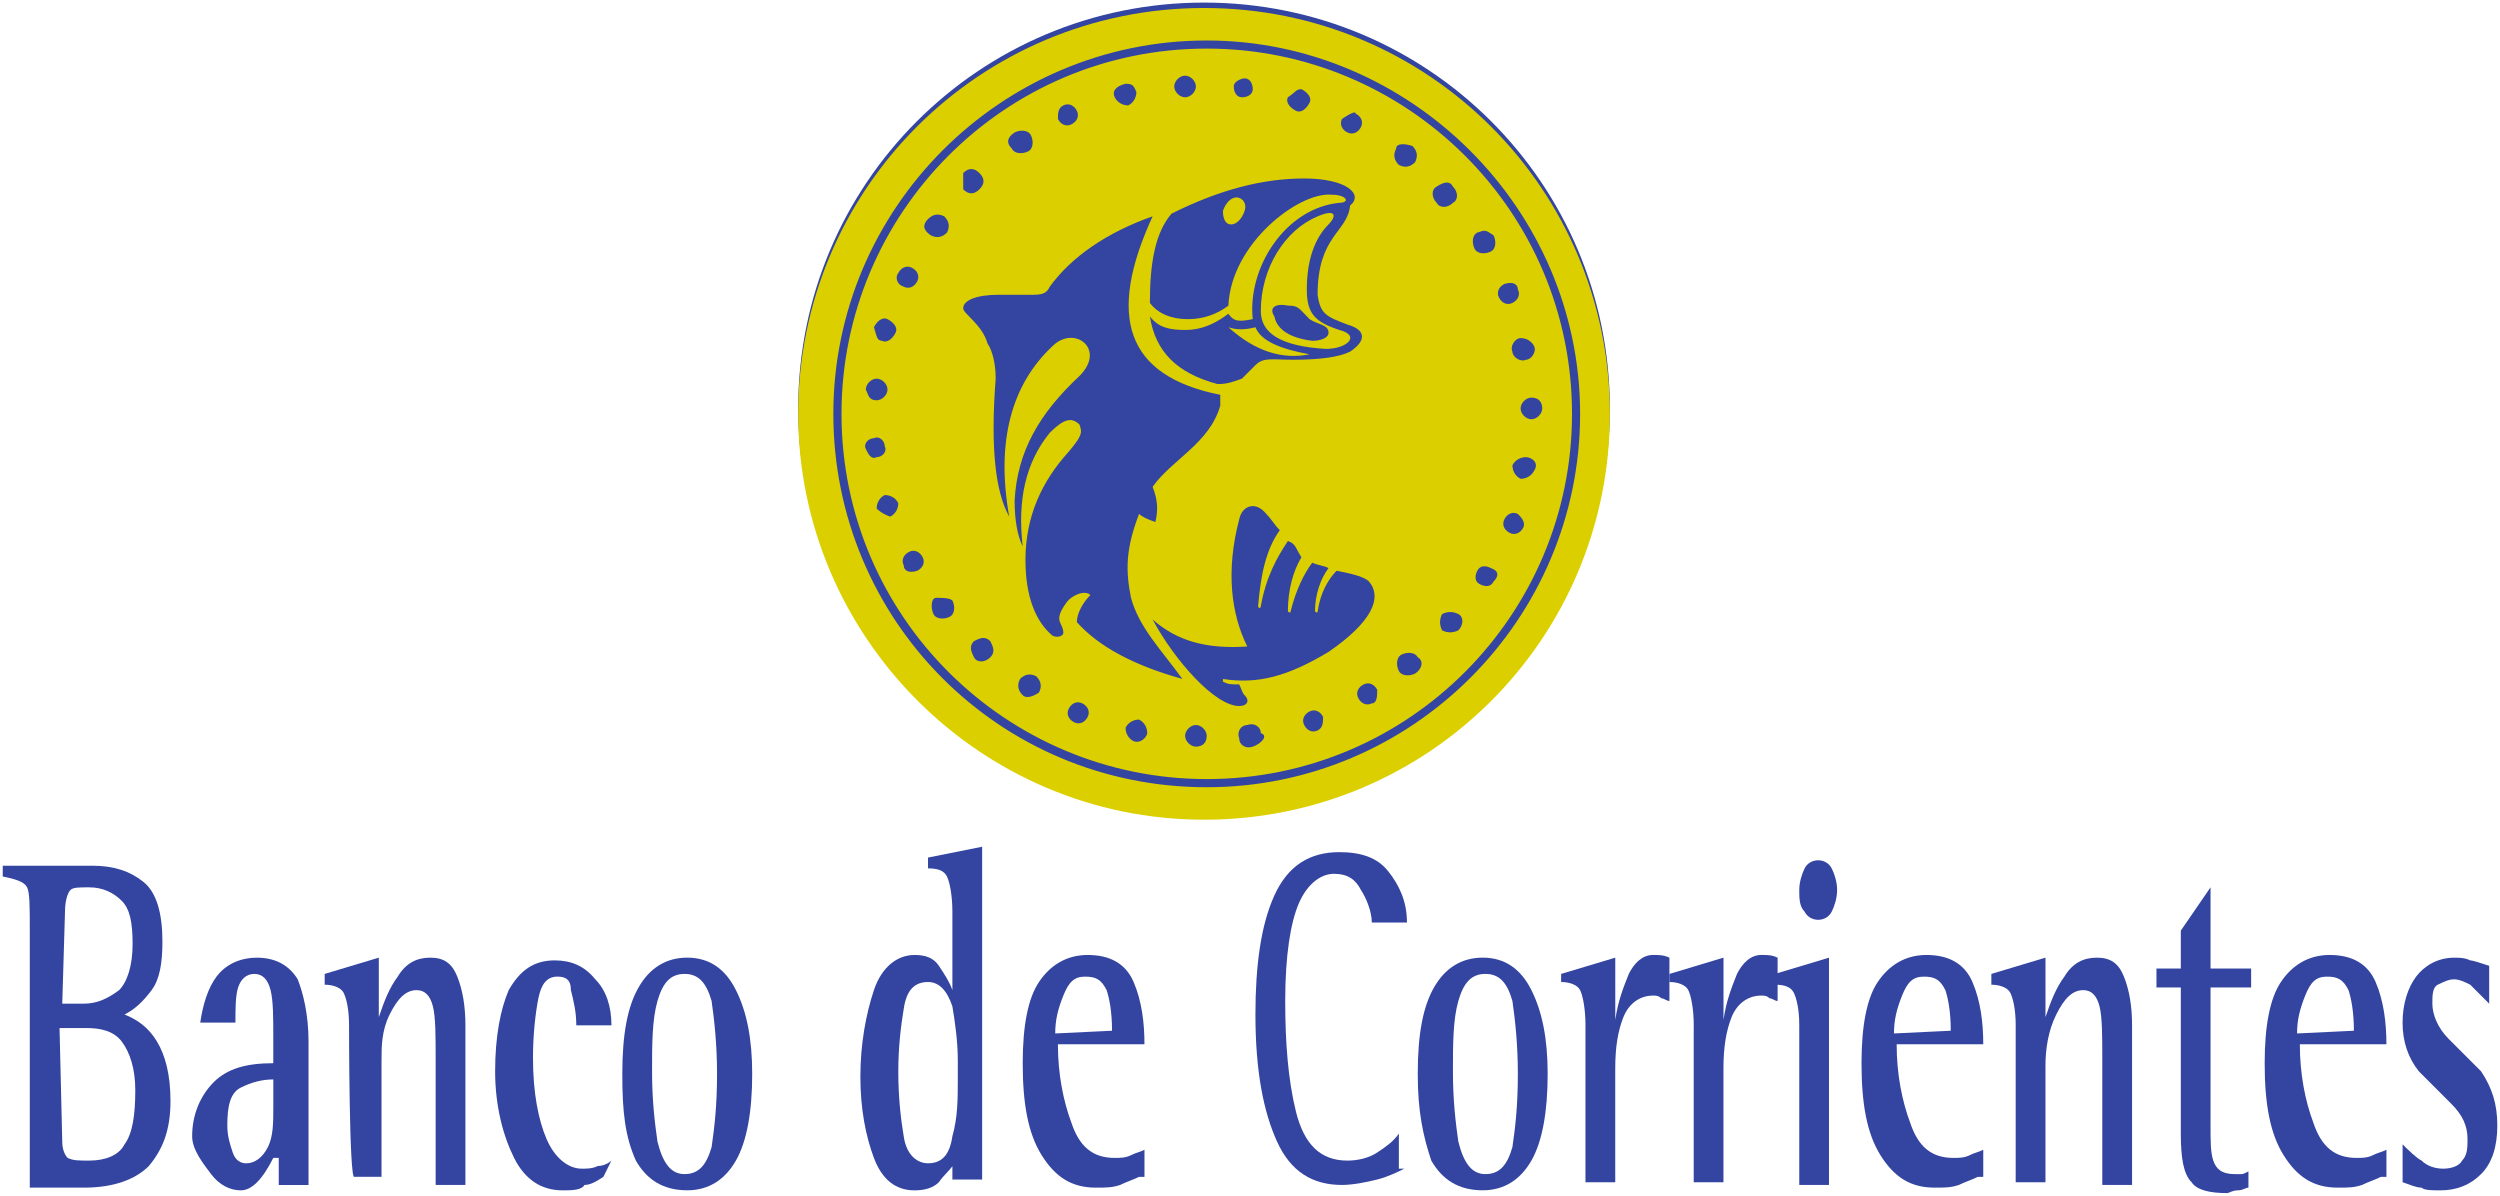
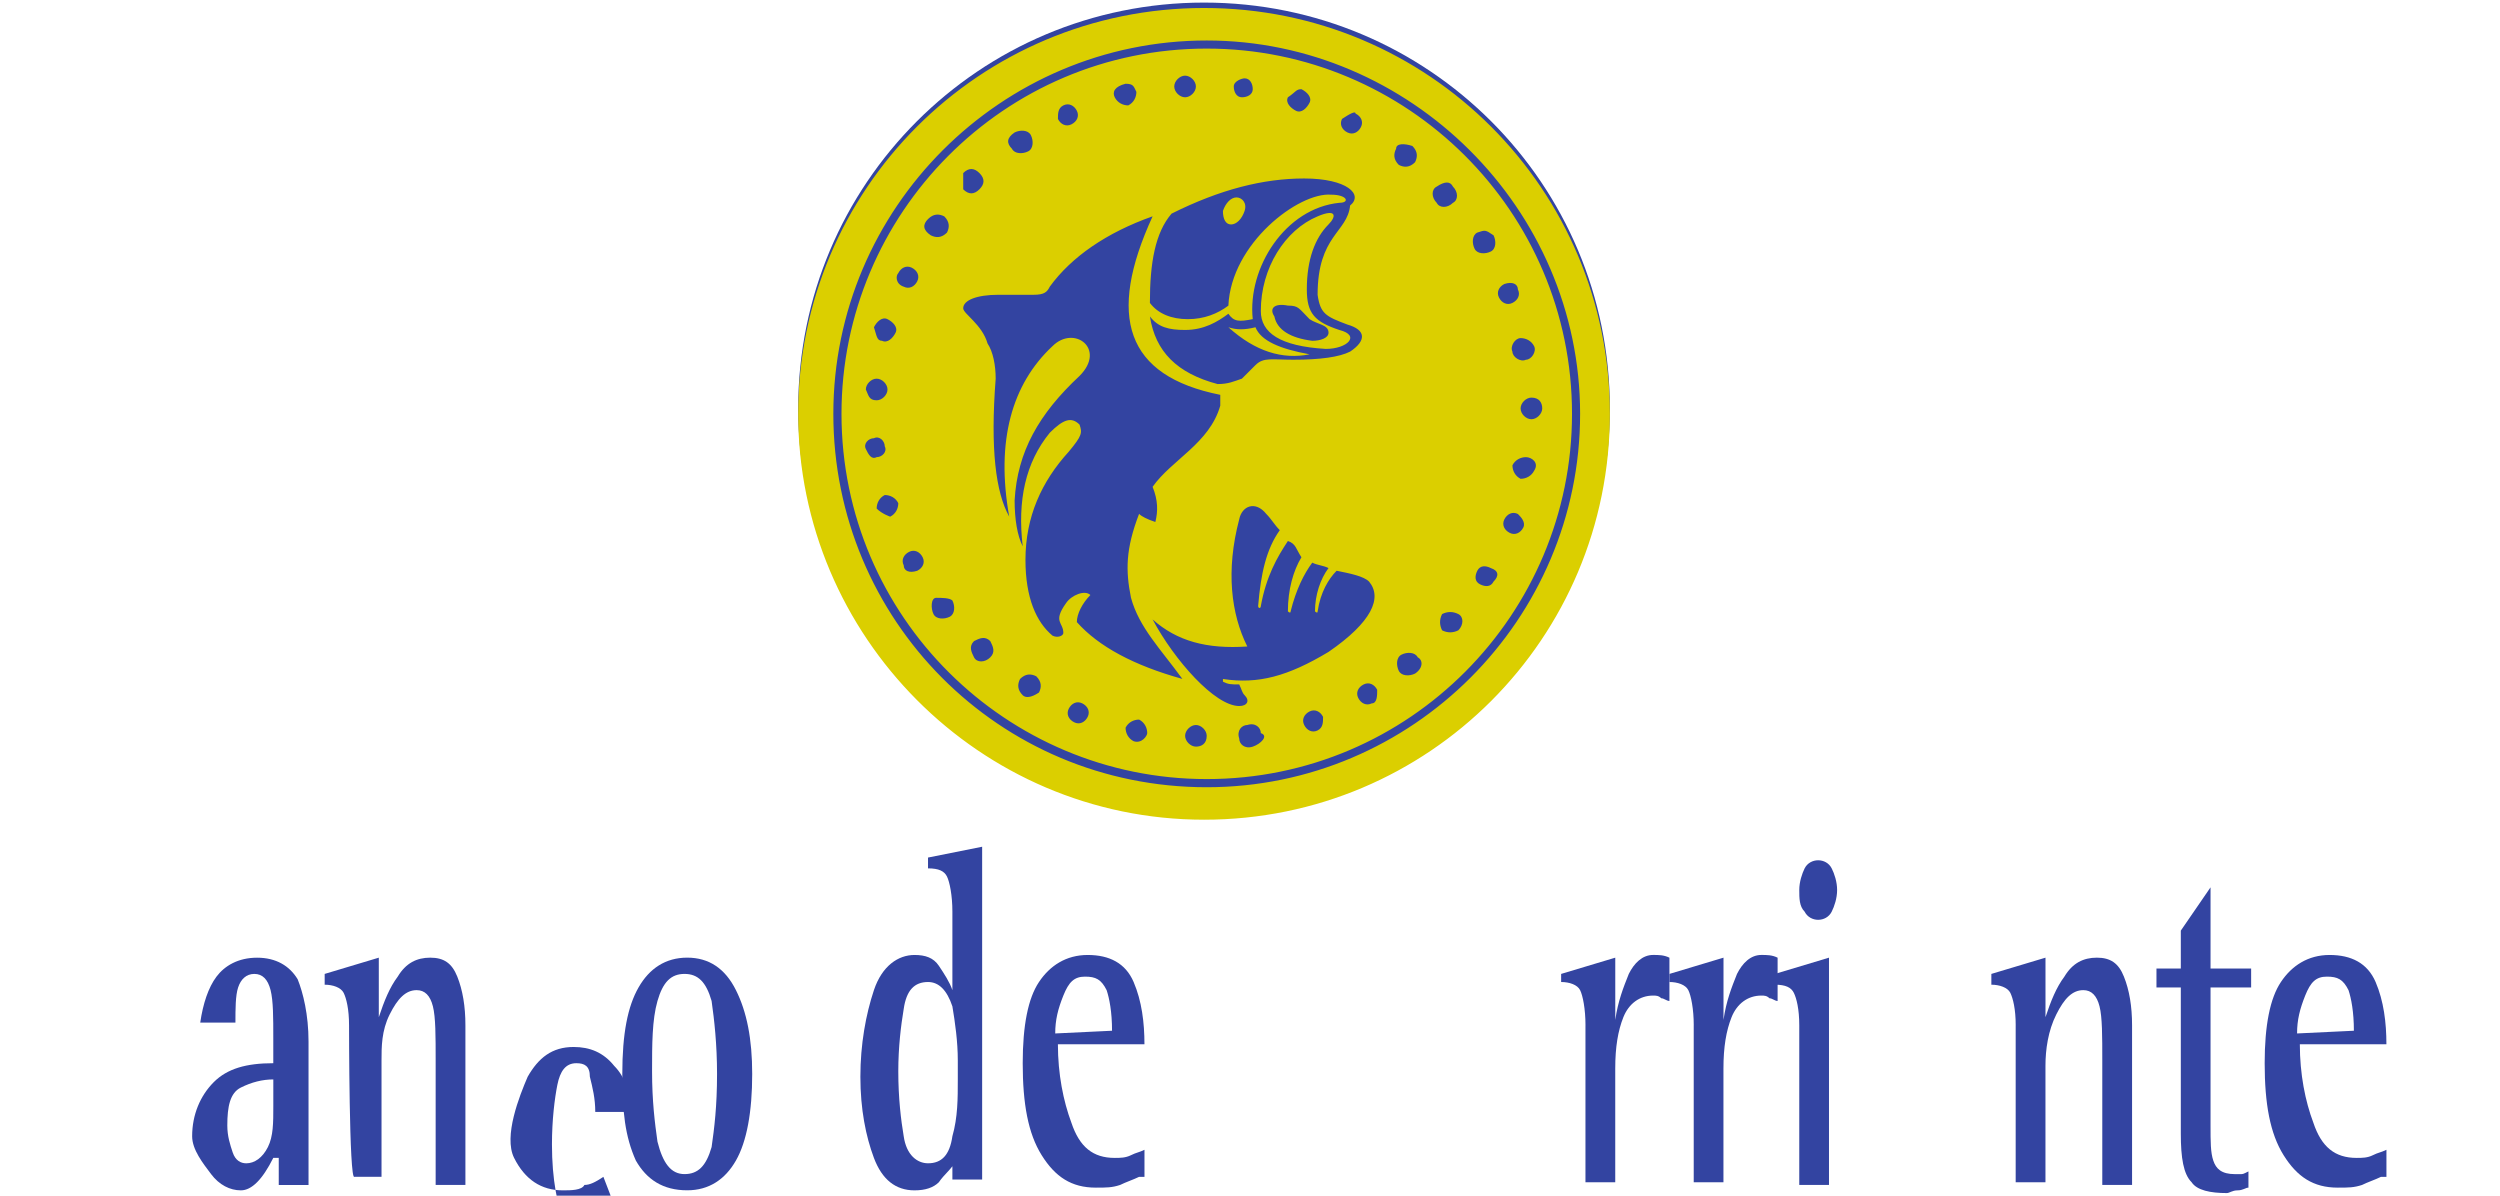
<svg xmlns="http://www.w3.org/2000/svg" version="1.1" id="Layer_1" x="0px" y="0px" width="92px" height="44px" viewBox="251.639 0 92 44" enable-background="new 251.639 0 92 44" xml:space="preserve">
  <g>
    <g>
      <path fill="#3344A1" d="M281.012,15.03c0-8.264,6.67-14.935,14.936-14.935c8.263,0,14.934,6.671,14.934,14.935    s-6.671,14.935-14.934,14.935C287.682,29.965,281.012,23.195,281.012,15.03z" />
      <path fill="#DBCF00" d="M296.844,12.043c0.298,0.1,0.597,0.1,0.996,0c0.199,0.498,0.897,0.797,1.991,0.996    C298.834,13.238,297.839,12.939,296.844,12.043z M298.536,11.645c0.101,0.498,0.598,0.797,1.395,0.896    c0.298,0,0.598-0.099,0.598-0.298c0-0.299-0.4-0.299-0.698-0.498c-0.397-0.398-0.397-0.499-0.796-0.499    C298.536,11.147,298.336,11.347,298.536,11.645z M300.528,8.26c-0.498,0.498-0.798,1.295-0.798,2.39    c0,0.896,0.3,1.194,1.196,1.493c0.796,0.199,0.298,0.697-0.498,0.697c-1.692-0.1-2.391-0.597-2.391-1.394    c0-1.593,0.896-2.987,2.09-3.484C300.826,7.663,300.826,7.961,300.528,8.26L300.528,8.26z M296.643,7.763    c0.101-0.299,0.299-0.498,0.498-0.498c0.2,0,0.398,0.199,0.299,0.498c-0.1,0.298-0.299,0.497-0.498,0.497    S296.643,8.061,296.643,7.763L296.643,7.763z M296.046,1.788c7.369,0,13.443,5.975,13.443,13.441    c0,7.368-5.975,13.441-13.443,13.441c-7.368,0-13.44-5.974-13.44-13.441C282.606,7.861,288.579,1.788,296.046,1.788L296.046,1.788    z M288.081,24.19c0.2-0.199,0.099-0.398,0-0.598c-0.199-0.198-0.399-0.1-0.598,0c-0.199,0.199-0.099,0.398,0,0.598    C287.584,24.39,287.883,24.39,288.081,24.19z M289.874,25.484c0.099-0.199,0.099-0.397-0.101-0.597    c-0.199-0.1-0.397-0.1-0.597,0.1c-0.1,0.199-0.1,0.398,0.099,0.598C289.376,25.685,289.575,25.685,289.874,25.484z     M291.666,26.381c0.099-0.199,0-0.398-0.199-0.497c-0.2-0.101-0.4,0-0.499,0.198c-0.1,0.199,0,0.398,0.2,0.498    C291.367,26.68,291.566,26.58,291.666,26.381z M293.857,26.979c0-0.199-0.101-0.398-0.299-0.498c-0.2,0-0.398,0.1-0.498,0.299    c0,0.199,0.1,0.398,0.298,0.497C293.657,27.377,293.857,27.077,293.857,26.979z M296.046,27.077c0-0.198-0.199-0.397-0.397-0.397    s-0.398,0.199-0.398,0.397c0,0.199,0.2,0.399,0.398,0.399S296.046,27.377,296.046,27.077L296.046,27.077z M298.038,26.979    c0-0.199-0.199-0.398-0.498-0.299c-0.199,0-0.398,0.199-0.298,0.498c0,0.199,0.199,0.397,0.498,0.299    C298.038,27.377,298.336,27.077,298.038,26.979z M300.328,26.381c-0.1-0.199-0.298-0.299-0.498-0.199    c-0.197,0.1-0.298,0.299-0.197,0.498c0.098,0.199,0.298,0.299,0.495,0.199C300.328,26.779,300.328,26.58,300.328,26.381z     M302.32,25.386c-0.1-0.199-0.3-0.299-0.498-0.199c-0.2,0.099-0.3,0.298-0.2,0.498c0.101,0.199,0.299,0.298,0.499,0.199    C302.32,25.884,302.32,25.585,302.32,25.386L302.32,25.386z M303.812,24.19c-0.1-0.199-0.397-0.199-0.596-0.1    c-0.2,0.1-0.2,0.398-0.101,0.598c0.101,0.199,0.398,0.199,0.597,0.1C304.012,24.588,304.012,24.29,303.812,24.19z M305.306,22.598    c-0.199-0.1-0.397-0.1-0.598,0c-0.1,0.198-0.1,0.398,0,0.598c0.2,0.099,0.398,0.099,0.598,0    C305.505,22.996,305.505,22.697,305.306,22.598z M306.501,20.905c-0.198-0.1-0.397-0.1-0.498,0.099    c-0.098,0.2-0.098,0.399,0.1,0.498c0.2,0.1,0.398,0.1,0.498-0.099C306.801,21.204,306.801,21.004,306.501,20.905z M307.497,18.914    c-0.2-0.1-0.397,0-0.498,0.199c-0.1,0.199,0,0.398,0.2,0.498c0.198,0.099,0.397,0,0.498-0.199    C307.795,19.212,307.596,19.013,307.497,18.914L307.497,18.914z M307.795,16.823c-0.198,0-0.397,0.1-0.498,0.299    c0,0.199,0.101,0.398,0.3,0.498c0.198,0,0.398-0.1,0.499-0.299C308.293,17.021,307.995,16.823,307.795,16.823L307.795,16.823z     M307.995,14.632c-0.2,0-0.398,0.199-0.398,0.398s0.198,0.398,0.398,0.398c0.198,0,0.398-0.199,0.398-0.398    S308.293,14.632,307.995,14.632L307.995,14.632z M307.596,12.442c-0.199,0-0.397,0.298-0.3,0.497c0,0.2,0.3,0.399,0.498,0.299    c0.2,0,0.398-0.299,0.301-0.498C307.995,12.541,307.795,12.442,307.596,12.442L307.596,12.442z M306.999,10.451    c-0.198,0.099-0.298,0.298-0.198,0.497c0.099,0.199,0.299,0.299,0.496,0.199c0.2-0.099,0.301-0.298,0.2-0.497    C307.497,10.451,307.297,10.351,306.999,10.451L306.999,10.451z M306.003,8.559c-0.198,0.1-0.198,0.398-0.098,0.597    c0.098,0.199,0.397,0.199,0.596,0.1c0.2-0.1,0.2-0.398,0.1-0.597C306.302,8.458,306.302,8.458,306.003,8.559z M304.51,6.867    c-0.2,0.099-0.2,0.398,0,0.597c0.099,0.199,0.398,0.199,0.597,0c0.199-0.1,0.199-0.398,0-0.597    C305.009,6.667,304.808,6.667,304.51,6.867z M303.016,5.472c-0.1,0.199-0.1,0.398,0.1,0.597c0.198,0.1,0.398,0.1,0.597-0.099    c0.1-0.2,0.1-0.399-0.098-0.598C303.314,5.273,303.016,5.273,303.016,5.472L303.016,5.472z M301.024,4.377    c-0.098,0.199,0,0.398,0.2,0.497c0.2,0.1,0.397,0,0.498-0.199s0-0.398-0.2-0.497C301.522,4.078,301.324,4.178,301.024,4.377    L301.024,4.377z M299.034,3.58c-0.1,0.199,0.101,0.398,0.298,0.498c0.2,0.1,0.398-0.1,0.499-0.299    c0.1-0.199-0.101-0.398-0.299-0.497C299.332,3.282,299.332,3.381,299.034,3.58L299.034,3.58z M297.042,3.182    c0,0.199,0.099,0.398,0.299,0.398c0.199,0,0.399-0.099,0.399-0.298c0-0.2-0.101-0.399-0.299-0.399    C297.341,2.883,297.042,2.983,297.042,3.182L297.042,3.182z M294.851,3.182c0,0.199,0.2,0.398,0.399,0.398    c0.2,0,0.398-0.199,0.398-0.398s-0.199-0.398-0.398-0.398C295.052,2.784,294.851,2.983,294.851,3.182L294.851,3.182z     M292.661,3.58c0.101,0.199,0.299,0.299,0.498,0.299c0.2-0.1,0.299-0.299,0.299-0.498c-0.1-0.199-0.1-0.299-0.399-0.299    C292.661,3.182,292.562,3.381,292.661,3.58z M290.571,4.377c0.099,0.199,0.298,0.298,0.497,0.199c0.2-0.1,0.299-0.299,0.2-0.498    c-0.099-0.199-0.299-0.299-0.498-0.199C290.571,3.978,290.571,4.178,290.571,4.377z M288.877,5.472    c0.101,0.199,0.398,0.199,0.597,0.099c0.2-0.099,0.2-0.398,0.101-0.597c-0.101-0.199-0.398-0.199-0.597-0.1    C288.678,5.074,288.678,5.273,288.877,5.472L288.877,5.472z M287.085,6.966c0.2,0.199,0.398,0.199,0.597,0    c0.2-0.199,0.2-0.398,0-0.597c-0.199-0.199-0.397-0.199-0.597,0C287.085,6.467,287.085,6.767,287.085,6.966L287.085,6.966z     M285.89,8.659c0.2,0.099,0.399,0.099,0.598-0.1c0.099-0.199,0.099-0.398-0.1-0.597c-0.199-0.1-0.398-0.1-0.597,0.099    S285.593,8.458,285.89,8.659L285.89,8.659z M284.896,10.55c0.199,0.1,0.397,0,0.498-0.199c0.099-0.199,0-0.398-0.2-0.499    c-0.199-0.099-0.399,0-0.498,0.199C284.596,10.152,284.596,10.451,284.896,10.55L284.896,10.55z M284.098,12.541    c0.2,0.1,0.399-0.099,0.498-0.298c0.1-0.2-0.099-0.399-0.298-0.498c-0.2-0.1-0.399,0.099-0.498,0.298    C283.9,12.342,283.9,12.541,284.098,12.541z M283.9,14.731c0.199,0,0.399-0.199,0.399-0.398s-0.2-0.398-0.399-0.398    c-0.2,0-0.398,0.199-0.398,0.398C283.601,14.532,283.601,14.731,283.9,14.731L283.9,14.731z M283.9,16.823    c0.199,0,0.399-0.199,0.298-0.398c0-0.199-0.199-0.398-0.397-0.299c-0.2,0-0.398,0.199-0.299,0.398    C283.601,16.724,283.7,16.923,283.9,16.823z M284.398,19.013c0.199-0.099,0.298-0.298,0.298-0.497    c-0.1-0.2-0.298-0.299-0.498-0.299c-0.199,0.099-0.298,0.299-0.298,0.498C284.098,18.914,284.398,19.013,284.398,19.013z     M285.394,21.004c0.199-0.099,0.298-0.298,0.199-0.497c-0.101-0.199-0.299-0.299-0.498-0.199    c-0.199,0.099-0.299,0.298-0.199,0.497C284.896,21.004,285.094,21.104,285.394,21.004z M286.587,22.697    c0.2-0.1,0.2-0.398,0.101-0.597c-0.101-0.1-0.398-0.1-0.597-0.1c-0.2,0-0.2,0.398-0.1,0.598    C286.091,22.796,286.388,22.796,286.587,22.697z M297.341,13.935l0.498-0.498c0.299-0.298,0.597-0.199,1.393-0.199    c0.996,0,1.694-0.099,2.092-0.299c0.597-0.398,0.597-0.796-0.1-0.995c-0.796-0.299-0.996-0.398-1.097-1.095    c0-2.19,1.097-2.29,1.196-3.286c0.498-0.398-0.1-0.995-1.692-0.995c-1.494,0-3.087,0.398-4.879,1.294    c-0.597,0.697-0.797,1.792-0.797,3.285c0.299,0.399,0.797,0.598,1.395,0.598c0.598,0,1.095-0.199,1.494-0.498    c0.099-2.29,2.589-4.181,3.782-4.083c0.599,0,0.698,0.299,0.301,0.299c-1.992,0.199-3.387,2.389-3.187,4.281    c-0.498,0.099-0.698,0.099-0.896-0.199c-0.399,0.298-0.896,0.597-1.593,0.597c-0.598,0-0.996-0.1-1.295-0.498    c0.2,1.294,0.996,2.091,2.49,2.489C296.844,14.134,297.042,14.035,297.341,13.935L297.341,13.935z M294.055,7.961    c-1.692,0.597-2.988,1.494-3.784,2.588c-0.1,0.199-0.199,0.299-0.597,0.299c-0.598,0-0.996,0-1.294,0    c-0.796,0-1.295,0.199-1.295,0.498c0,0.199,0.698,0.597,0.896,1.294c0.199,0.298,0.299,0.796,0.299,1.294    c-0.2,2.588,0,4.182,0.498,5.077c-0.498-2.787,0.099-4.878,1.592-6.272c0.797-0.796,1.992,0.1,0.996,1.095    c-1.493,1.394-2.29,2.788-2.389,4.581c0,0.697,0.099,1.294,0.298,1.692c-0.199-1.692,0.101-3.086,0.996-4.182    c0.498-0.498,0.797-0.597,1.095-0.299c0.101,0.299,0.101,0.399-0.397,0.996c-0.996,1.095-1.593,2.389-1.593,3.982    c0,1.394,0.398,2.29,0.995,2.788c0.2,0.099,0.399,0,0.399-0.1c0-0.398-0.399-0.398,0.099-1.096c0.2-0.299,0.698-0.498,0.896-0.299    c-0.298,0.299-0.498,0.697-0.498,0.996c0.797,0.896,2.091,1.593,3.883,2.091c-0.796-1.095-1.593-1.892-1.891-2.987    c-0.2-0.996-0.2-1.792,0.298-3.086c0.101,0.099,0.299,0.199,0.599,0.298c0.099-0.398,0.099-0.796-0.101-1.294    c0.698-0.995,2.091-1.593,2.49-2.986v-0.399C293.059,13.835,292.363,11.645,294.055,7.961z M299.034,19.909    c-0.397,0.598-0.796,1.295-0.996,2.39c0,0.099-0.099,0.099-0.099,0c0.099-1.195,0.299-2.091,0.797-2.789    c-0.2-0.199-0.3-0.398-0.498-0.597c-0.399-0.498-0.897-0.299-0.996,0.199c-0.498,1.892-0.299,3.485,0.298,4.679    c-1.494,0.101-2.588-0.198-3.484-0.995c0.796,1.494,2.29,3.186,3.187,3.186c0.298,0,0.397-0.198,0.199-0.397    c-0.1-0.101-0.1-0.199-0.199-0.398c-0.299,0-0.398,0-0.599-0.1v-0.1c1.295,0.199,2.391-0.1,3.885-0.996    c1.593-1.095,1.99-1.991,1.492-2.588c-0.197-0.199-0.696-0.299-1.194-0.399c-0.298,0.299-0.598,0.797-0.698,1.494    c0,0.1-0.098,0-0.098,0c0-0.598,0.198-1.195,0.498-1.593c-0.2-0.1-0.4-0.1-0.598-0.199c-0.298,0.398-0.599,0.995-0.796,1.792    c0,0.1-0.101,0-0.101,0c0-0.797,0.198-1.494,0.498-1.991C299.332,20.208,299.332,20.009,299.034,19.909L299.034,19.909z     M281.012,15.229c0-8.264,6.67-14.935,14.936-14.935c8.263,0,14.934,6.671,14.934,14.935s-6.671,14.936-14.934,14.936    C287.682,30.165,281.012,23.395,281.012,15.229L281.012,15.229z M296.046,1.49c-7.566,0-13.74,6.173-13.74,13.74    c0,7.566,6.074,13.74,13.74,13.74c7.569,0,13.741-6.174,13.741-13.74C309.787,7.663,303.514,1.49,296.046,1.49z" />
-       <path fill="#3344A1" d="M253.93,42.013c0,0.299,0.101,0.497,0.199,0.598c0.2,0.099,0.399,0.099,0.797,0.099    c0.597,0,1.095-0.2,1.295-0.597c0.298-0.398,0.397-1.095,0.397-1.991c0-0.796-0.199-1.395-0.498-1.792    c-0.298-0.398-0.796-0.498-1.294-0.498h-0.996L253.93,42.013L253.93,42.013L253.93,42.013z M253.93,36.935h0.797    c0.497,0,0.896-0.199,1.294-0.497c0.299-0.299,0.498-0.896,0.498-1.693c0-0.796-0.099-1.294-0.398-1.593    c-0.298-0.298-0.697-0.498-1.194-0.498c-0.398,0-0.598,0-0.697,0.1c-0.101,0.101-0.199,0.398-0.199,0.796L253.93,36.935    C254.031,36.935,253.93,36.935,253.93,36.935z M252.735,34.246c0-0.896,0-1.393-0.099-1.593c-0.101-0.199-0.398-0.298-0.896-0.398    v-0.397h3.286c0.797,0,1.395,0.198,1.893,0.597c0.498,0.399,0.697,1.195,0.697,2.191c0,0.796-0.1,1.393-0.398,1.792    c-0.299,0.398-0.598,0.696-0.996,0.896c0.498,0.199,0.896,0.497,1.194,0.995c0.298,0.498,0.497,1.194,0.497,2.189    c0,1.096-0.298,1.793-0.796,2.391c-0.498,0.497-1.294,0.796-2.39,0.796h-1.992V34.246L252.735,34.246z" />
      <path fill="#3344A1" d="M261.696,39.723c-0.398,0-0.796,0.1-1.194,0.299c-0.398,0.199-0.498,0.697-0.498,1.394    c0,0.399,0.1,0.697,0.199,0.996c0.101,0.298,0.299,0.398,0.499,0.398c0.298,0,0.596-0.199,0.796-0.598    c0.199-0.398,0.199-0.896,0.199-1.494V39.723L261.696,39.723z M261.696,42.61c-0.199,0.397-0.398,0.697-0.597,0.896    c-0.199,0.199-0.397,0.299-0.597,0.299c-0.398,0-0.796-0.199-1.095-0.598c-0.298-0.397-0.697-0.896-0.697-1.393    c0-0.796,0.299-1.494,0.796-1.992c0.498-0.497,1.195-0.696,2.19-0.696v-0.896c0-0.797,0-1.394-0.099-1.792    c-0.101-0.399-0.299-0.598-0.598-0.598c-0.299,0-0.498,0.198-0.597,0.498c-0.099,0.299-0.099,0.796-0.099,1.294h-1.295    c0.101-0.697,0.299-1.294,0.598-1.692c0.299-0.398,0.797-0.697,1.494-0.697s1.195,0.299,1.494,0.796    c0.199,0.498,0.399,1.296,0.399,2.291v5.277h-1.096V42.61H261.696L261.696,42.61z" />
      <path fill="#3344A1" d="M264.484,37.731c0-0.598-0.1-0.996-0.199-1.195c-0.1-0.198-0.398-0.299-0.698-0.299V35.84l1.992-0.598    v2.19c0.199-0.597,0.398-1.095,0.697-1.493c0.299-0.498,0.698-0.697,1.196-0.697c0.498,0,0.796,0.199,0.995,0.697    s0.299,1.095,0.299,1.792v5.875h-1.095v-4.581c0-0.896,0-1.593-0.101-1.991c-0.099-0.397-0.298-0.597-0.597-0.597    c-0.397,0-0.697,0.298-0.995,0.896c-0.299,0.597-0.299,1.193-0.299,1.691v4.282h-0.996    C264.484,43.506,264.484,37.731,264.484,37.731z" />
-       <path fill="#3344A1" d="M273.844,43.308c-0.299,0.198-0.498,0.298-0.698,0.298c-0.099,0.199-0.497,0.199-0.796,0.199    c-0.796,0-1.394-0.398-1.792-1.194c-0.398-0.796-0.698-1.893-0.698-3.187s0.2-2.29,0.499-2.986    c0.397-0.697,0.896-1.096,1.691-1.096c0.599,0,1.095,0.199,1.495,0.697c0.397,0.398,0.596,0.996,0.596,1.693h-1.294    c0-0.498-0.1-0.896-0.199-1.295c0-0.398-0.199-0.498-0.498-0.498c-0.398,0-0.598,0.298-0.698,0.796    c-0.1,0.499-0.199,1.295-0.199,2.19c0,1.295,0.199,2.29,0.498,2.987c0.298,0.697,0.796,1.095,1.294,1.095    c0.2,0,0.398,0,0.597-0.099c0.2,0,0.398-0.1,0.498-0.2L273.844,43.308L273.844,43.308z" />
+       <path fill="#3344A1" d="M273.844,43.308c-0.299,0.198-0.498,0.298-0.698,0.298c-0.099,0.199-0.497,0.199-0.796,0.199    c-0.796,0-1.394-0.398-1.792-1.194s0.2-2.29,0.499-2.986    c0.397-0.697,0.896-1.096,1.691-1.096c0.599,0,1.095,0.199,1.495,0.697c0.397,0.398,0.596,0.996,0.596,1.693h-1.294    c0-0.498-0.1-0.896-0.199-1.295c0-0.398-0.199-0.498-0.498-0.498c-0.398,0-0.598,0.298-0.698,0.796    c-0.1,0.499-0.199,1.295-0.199,2.19c0,1.295,0.199,2.29,0.498,2.987c0.298,0.697,0.796,1.095,1.294,1.095    c0.2,0,0.398,0,0.597-0.099c0.2,0,0.398-0.1,0.498-0.2L273.844,43.308L273.844,43.308z" />
      <path fill="#3344A1" d="M276.83,43.207c0.498,0,0.796-0.298,0.996-0.995c0.1-0.697,0.2-1.494,0.2-2.688    c0-1.095-0.101-1.99-0.2-2.688c-0.2-0.697-0.498-0.996-0.996-0.996s-0.796,0.299-0.996,0.996    c-0.199,0.697-0.199,1.593-0.199,2.588c0,1.095,0.1,1.893,0.199,2.589C276.034,42.81,276.332,43.207,276.83,43.207z     M274.54,39.523c0-1.493,0.199-2.489,0.598-3.186c0.398-0.697,0.995-1.096,1.791-1.096c0.797,0,1.395,0.398,1.792,1.195    c0.399,0.796,0.599,1.792,0.599,3.086c0,1.395-0.2,2.489-0.599,3.186c-0.397,0.697-0.995,1.095-1.792,1.095    c-0.896,0-1.493-0.398-1.891-1.095C274.64,41.814,274.54,40.918,274.54,39.523z" />
      <path fill="#3344A1" d="M286.886,39.025c0-0.696-0.1-1.394-0.199-1.991c-0.2-0.597-0.498-0.896-0.896-0.896    c-0.498,0-0.797,0.299-0.896,0.995c-0.1,0.598-0.199,1.394-0.199,2.29c0,0.996,0.099,1.792,0.199,2.39    c0.099,0.696,0.499,0.996,0.896,0.996c0.498,0,0.796-0.3,0.896-0.996c0.199-0.697,0.199-1.394,0.199-2.091V39.025z M286.886,42.61    c-0.199,0.397-0.498,0.597-0.697,0.896c-0.2,0.199-0.498,0.299-0.896,0.299c-0.697,0-1.195-0.398-1.494-1.194    c-0.298-0.796-0.498-1.792-0.498-2.987c0-1.194,0.2-2.289,0.498-3.186c0.299-0.896,0.896-1.295,1.494-1.295    c0.398,0,0.697,0.1,0.896,0.398c0.199,0.299,0.397,0.598,0.498,0.896v-2.889c0-0.597-0.101-1.095-0.2-1.294    c-0.1-0.198-0.298-0.298-0.697-0.298v-0.398l1.992-0.398v12.246h-1.095V42.61H286.886L286.886,42.61z" />
      <path fill="#3344A1" d="M292.562,37.931c0-0.697-0.1-1.195-0.199-1.493c-0.2-0.399-0.399-0.498-0.797-0.498    c-0.397,0-0.597,0.199-0.796,0.697c-0.199,0.497-0.299,0.896-0.299,1.394L292.562,37.931    C292.562,38.03,292.562,37.931,292.562,37.931z M293.557,43.308c-0.2,0.099-0.498,0.198-0.697,0.298    c-0.299,0.099-0.498,0.099-0.896,0.099c-0.896,0-1.494-0.397-1.992-1.195c-0.498-0.796-0.697-1.891-0.697-3.384    c0-1.395,0.199-2.391,0.598-2.987c0.398-0.598,0.996-0.996,1.793-0.996c0.796,0,1.393,0.299,1.691,0.996    c0.299,0.697,0.398,1.493,0.398,2.29h-3.185c0,1.096,0.199,2.091,0.497,2.888c0.299,0.896,0.797,1.294,1.593,1.294    c0.2,0,0.398,0,0.599-0.1c0.199-0.1,0.298-0.1,0.497-0.199v0.996C293.657,43.308,293.557,43.308,293.557,43.308z" />
-       <path fill="#3344A1" d="M303.314,43.008c-0.198,0.101-0.596,0.3-0.994,0.398c-0.399,0.1-0.896,0.2-1.296,0.2    c-1.094,0-1.891-0.498-2.388-1.593c-0.499-1.095-0.797-2.589-0.797-4.679c0-1.793,0.199-3.287,0.697-4.382    s1.295-1.593,2.391-1.593c0.796,0,1.394,0.199,1.792,0.696c0.397,0.498,0.696,1.096,0.696,1.893h-1.294    c0-0.399-0.2-0.896-0.398-1.195c-0.2-0.397-0.498-0.597-0.996-0.597s-0.996,0.397-1.294,1.095    c-0.299,0.697-0.498,1.892-0.498,3.585c0,1.493,0.1,2.887,0.397,4.082c0.301,1.194,0.896,1.792,1.893,1.792    c0.397,0,0.796-0.099,1.096-0.298c0.299-0.199,0.597-0.398,0.796-0.697v1.294C303.016,43.008,303.314,43.008,303.314,43.008z" />
-       <path fill="#3344A1" d="M306.302,43.207c0.498,0,0.797-0.298,0.994-0.995c0.101-0.697,0.2-1.494,0.2-2.688    c0-1.095-0.1-1.99-0.2-2.688c-0.197-0.697-0.496-0.996-0.994-0.996s-0.798,0.299-0.996,0.996    c-0.199,0.697-0.199,1.593-0.199,2.588c0,1.095,0.1,1.893,0.199,2.589C305.505,42.81,305.804,43.207,306.302,43.207z     M303.812,39.523c0-1.493,0.2-2.489,0.599-3.186c0.397-0.697,0.996-1.096,1.792-1.096s1.394,0.398,1.792,1.195    c0.398,0.796,0.598,1.792,0.598,3.086c0,1.395-0.199,2.489-0.598,3.186s-0.996,1.095-1.792,1.095    c-0.896,0-1.494-0.398-1.893-1.095C304.012,41.814,303.812,40.918,303.812,39.523z" />
      <path fill="#3344A1" d="M309.985,37.731c0-0.598-0.098-1.095-0.198-1.294c-0.1-0.2-0.397-0.299-0.698-0.299V35.84l1.992-0.598    v2.291c0.101-0.698,0.299-1.195,0.498-1.693c0.198-0.398,0.499-0.698,0.896-0.698c0.198,0,0.398,0,0.599,0.101v1.593    c-0.101,0-0.2-0.1-0.301-0.1c-0.1-0.099-0.198-0.099-0.298-0.099c-0.498,0-0.896,0.298-1.096,0.796    c-0.198,0.498-0.299,1.095-0.299,1.892v4.182h-1.096V37.731L309.985,37.731z" />
      <path fill="#3344A1" d="M313.969,37.731c0-0.598-0.1-1.095-0.2-1.294c-0.1-0.2-0.397-0.299-0.695-0.299V35.84l1.99-0.598v2.291    c0.1-0.698,0.298-1.195,0.497-1.693c0.2-0.398,0.499-0.698,0.896-0.698c0.2,0,0.398,0,0.598,0.101v1.593c-0.1,0-0.199-0.1-0.3-0.1    c-0.098-0.099-0.197-0.099-0.298-0.099c-0.498,0-0.896,0.298-1.096,0.796c-0.198,0.498-0.299,1.095-0.299,1.892v4.182h-1.094    V37.731L313.969,37.731z" />
      <path fill="#3344A1" d="M317.852,32.753c0-0.299,0.1-0.597,0.197-0.796c0.101-0.2,0.301-0.299,0.498-0.299    c0.2,0,0.398,0.099,0.499,0.299c0.1,0.199,0.199,0.497,0.199,0.796s-0.1,0.598-0.199,0.796c-0.101,0.2-0.299,0.3-0.499,0.3    c-0.197,0-0.397-0.1-0.498-0.3C317.852,33.351,317.852,33.052,317.852,32.753z M317.852,37.731c0-0.598-0.101-0.996-0.2-1.195    c-0.099-0.198-0.298-0.299-0.696-0.299V35.84l1.99-0.598v8.364h-1.094V37.731L317.852,37.731z" />
-       <path fill="#3344A1" d="M323.427,37.931c0-0.697-0.098-1.195-0.198-1.493c-0.199-0.399-0.397-0.498-0.796-0.498    s-0.598,0.199-0.798,0.697c-0.198,0.497-0.298,0.896-0.298,1.394L323.427,37.931C323.427,38.03,323.427,37.931,323.427,37.931z     M324.423,43.308c-0.198,0.099-0.498,0.198-0.696,0.298c-0.3,0.099-0.498,0.099-0.896,0.099c-0.896,0-1.494-0.397-1.992-1.195    c-0.498-0.796-0.696-1.891-0.696-3.384c0-1.395,0.198-2.391,0.596-2.987c0.4-0.598,0.996-0.996,1.792-0.996    c0.799,0,1.395,0.299,1.694,0.996c0.299,0.697,0.398,1.493,0.398,2.29h-3.187c0,1.096,0.198,2.091,0.498,2.888    c0.298,0.896,0.796,1.294,1.592,1.294c0.2,0,0.398,0,0.599-0.1c0.198-0.1,0.298-0.1,0.498-0.199v0.996H324.423L324.423,43.308z" />
      <path fill="#3344A1" d="M325.817,37.731c0-0.598-0.101-0.996-0.198-1.195c-0.1-0.198-0.4-0.299-0.698-0.299V35.84l1.992-0.598    v2.19c0.198-0.597,0.398-1.095,0.696-1.493c0.298-0.498,0.698-0.697,1.194-0.697c0.498,0,0.798,0.199,0.996,0.697    c0.2,0.498,0.3,1.095,0.3,1.792v5.875h-1.096v-4.581c0-0.896,0-1.593-0.101-1.991c-0.1-0.397-0.298-0.597-0.596-0.597    c-0.4,0-0.698,0.298-0.996,0.896c-0.301,0.597-0.398,1.294-0.398,1.891v4.282h-1.096V37.731L325.817,37.731z" />
      <path fill="#3344A1" d="M334.38,43.705c-0.1,0-0.2,0.1-0.397,0.1c-0.2,0-0.299,0.1-0.398,0.1c-0.599,0-1.097-0.1-1.294-0.398    c-0.301-0.299-0.398-0.896-0.398-1.792v-5.376h-0.896v-0.697h0.896v-1.395l1.094-1.593v2.987h1.494v0.697h-1.494v5.077    c0,0.598,0,0.996,0.101,1.294c0.1,0.299,0.298,0.499,0.796,0.499c0,0,0.101,0,0.2,0c0.099,0,0.099,0,0.298-0.1V43.705    L334.38,43.705z" />
      <path fill="#3344A1" d="M338.262,37.931c0-0.697-0.099-1.195-0.198-1.493c-0.2-0.399-0.398-0.498-0.796-0.498    c-0.4,0-0.599,0.199-0.798,0.697c-0.198,0.497-0.299,0.896-0.299,1.394L338.262,37.931    C338.262,38.03,338.262,37.931,338.262,37.931z M339.259,43.308c-0.198,0.099-0.498,0.198-0.696,0.298    c-0.3,0.099-0.498,0.099-0.896,0.099c-0.896,0-1.494-0.397-1.992-1.195c-0.498-0.796-0.696-1.891-0.696-3.384    c0-1.395,0.198-2.391,0.597-2.987c0.397-0.598,0.996-0.996,1.792-0.996c0.798,0,1.394,0.299,1.694,0.996    c0.298,0.697,0.397,1.493,0.397,2.29h-3.186c0,1.096,0.197,2.091,0.498,2.888c0.298,0.896,0.796,1.294,1.592,1.294    c0.2,0,0.398,0,0.598-0.1c0.198-0.1,0.299-0.1,0.499-0.199v0.996C339.556,43.308,339.259,43.308,339.259,43.308z" />
-       <path fill="#3344A1" d="M343.241,36.935c-0.299-0.298-0.498-0.497-0.696-0.697c-0.2-0.099-0.398-0.199-0.599-0.199    c-0.197,0-0.397,0.101-0.598,0.199c-0.198,0.101-0.198,0.399-0.198,0.697c0,0.399,0.198,0.896,0.599,1.296    c0.397,0.397,0.796,0.795,1.193,1.193c0.398,0.598,0.598,1.195,0.598,1.991c0,0.797-0.199,1.395-0.598,1.792    c-0.397,0.399-0.896,0.598-1.494,0.598c-0.298,0-0.596,0-0.696-0.1c-0.199,0-0.397-0.099-0.697-0.199v-1.394    c0.199,0.199,0.498,0.498,0.697,0.597c0.198,0.2,0.499,0.298,0.797,0.298s0.598-0.099,0.696-0.298    c0.199-0.2,0.199-0.498,0.199-0.796c0-0.498-0.199-0.896-0.598-1.294s-0.796-0.797-1.194-1.195    c-0.397-0.498-0.598-1.095-0.598-1.792s0.2-1.294,0.498-1.692c0.3-0.398,0.796-0.697,1.394-0.697c0.2,0,0.398,0,0.599,0.1    c0.099,0,0.397,0.1,0.696,0.199V36.935L343.241,36.935z" />
    </g>
  </g>
</svg>